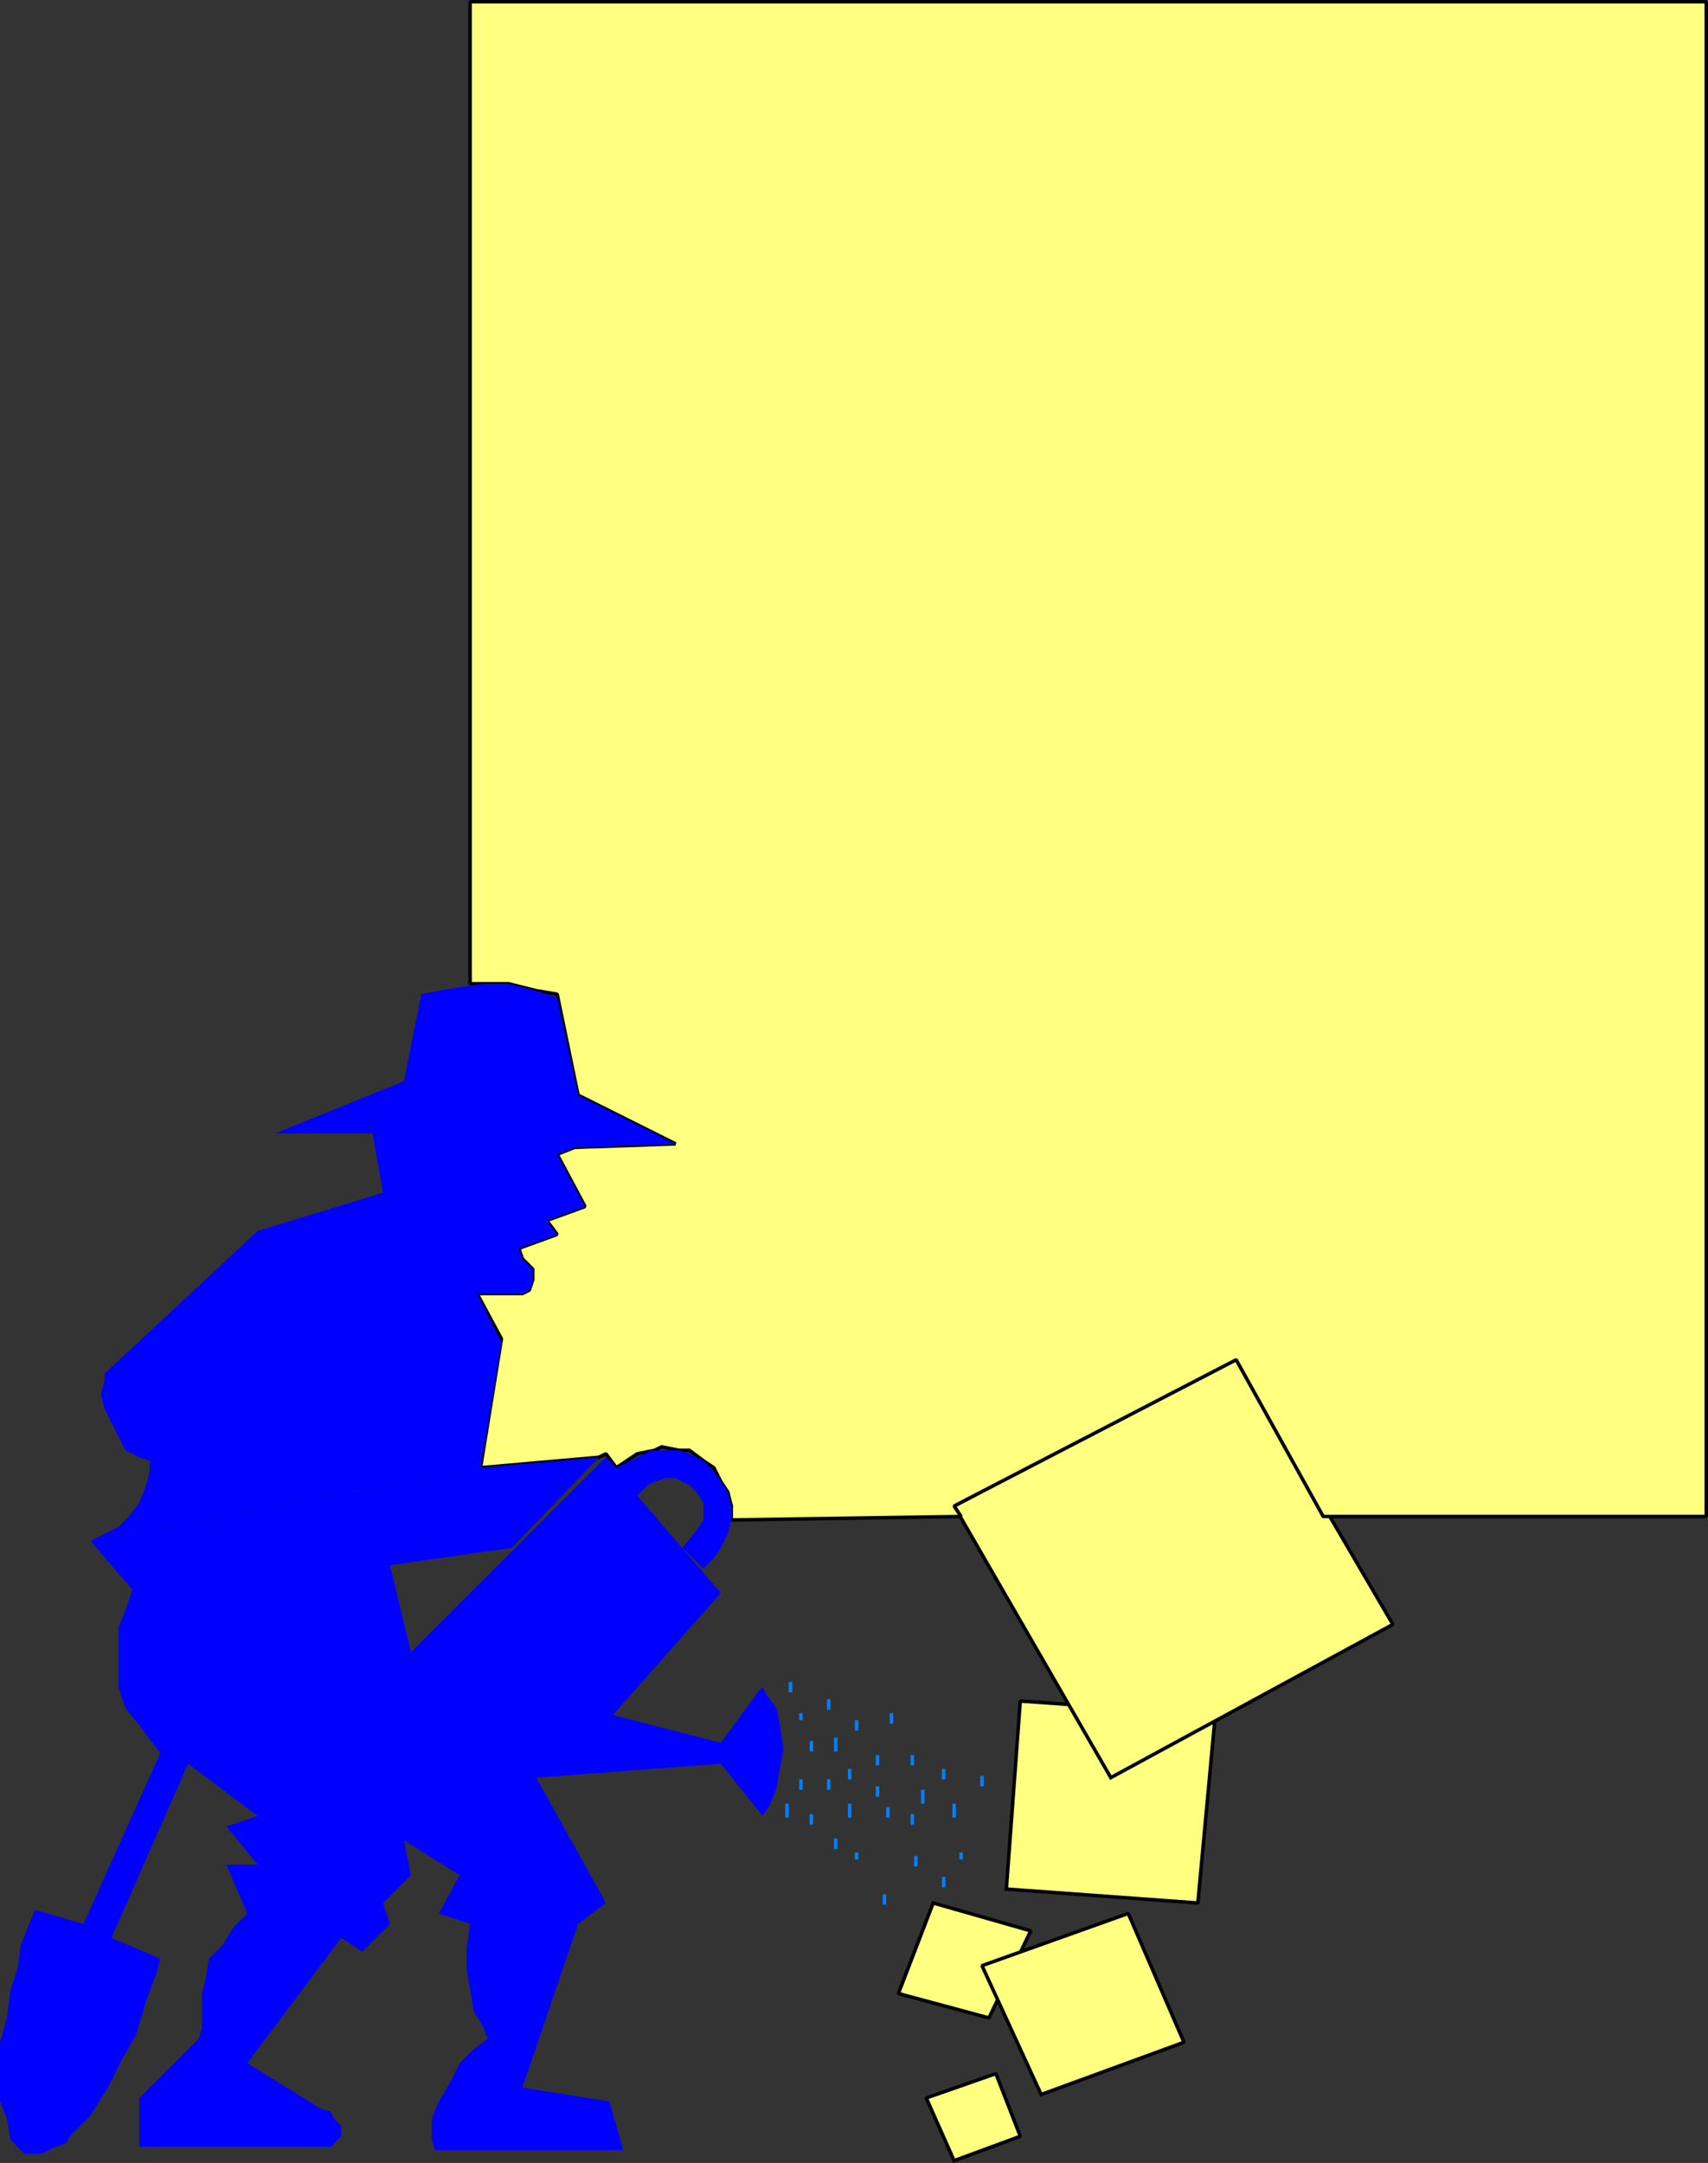
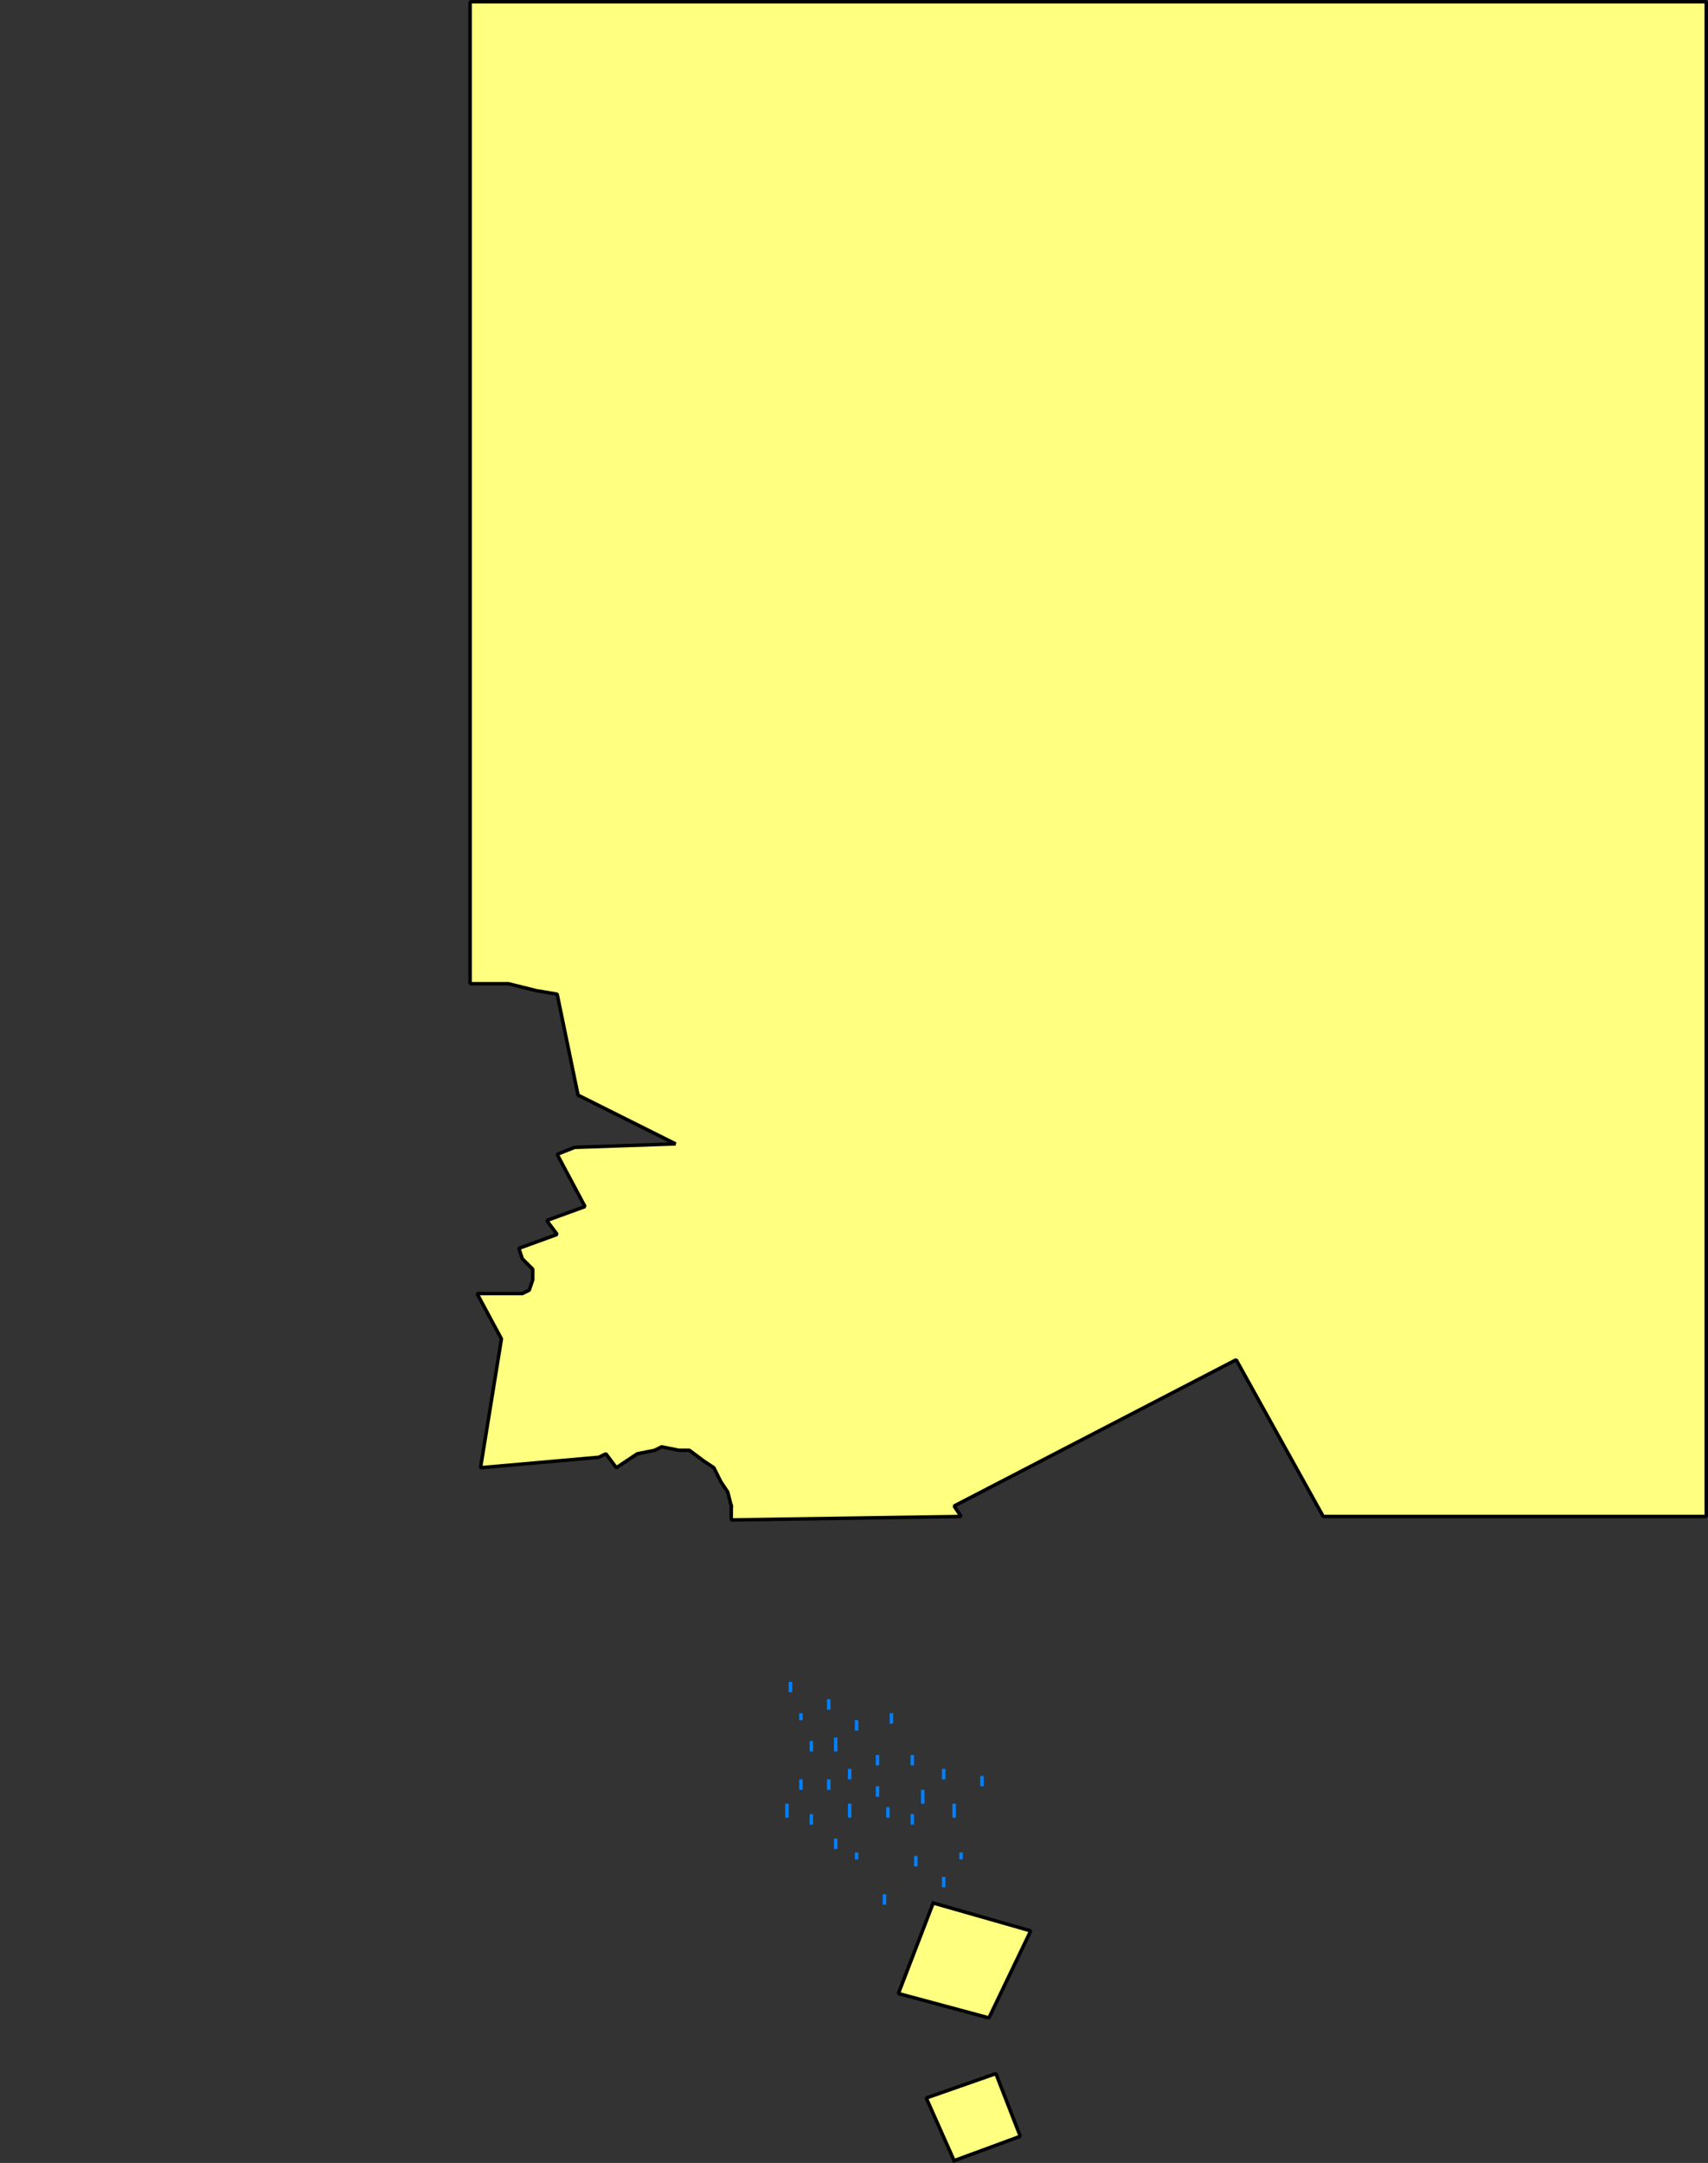
<svg xmlns="http://www.w3.org/2000/svg" width="490.5" height="621.16" version="1.2">
  <rect width="100%" height="100%" fill="#333333" stroke="none" />
  <g fill="none" fill-rule="evenodd" stroke="#000" stroke-linecap="square" stroke-linejoin="bevel" font-family="'Sans Serif'" font-size="12.5" font-weight="400">
    <path fill="#ffff80" d="m274 620.5 19-7-7-18-20 7 8 18m-6-74-10 26 26 7 12-25-28-8" />
-     <path fill="#ffff80" d="m299 601.5 41-15-16-37-42 15 17 37m-10-59 55 4 5-54-56-4-4 54" />
-     <path fill="#ffff80" d="m319 510.5 81-44-45-77-81 43 45 78" />
    <path fill="#ffff80" d="M210 432.5v4l66-1-2-3 81-42 25 45h110V.5H135v282h11l8 2 6 1 6 29 28 14-29 1-5 2 8 15-11 4 3 4-11 4 1 3 3 3v3l-1 3-2 1h-13l7 13-6 37 34-3 2-1 3 4 6-4 5-1 2-1 5 1h3l4 3 3 2 2 4 2 3 1 4" />
    <path stroke="#0080ff" d="M230 493.5v-1m-3-7v-2m11 7v-2m-5 14v-2m-3 13v-2m-4 10v-3m14-16v-3m4 11v-2m-6 5v-2m-5 12v-2m7 7v2m4-9v-3m2-22v-2m6 12v-2m0 11v-2m3 8v-2m-9 14v-1m10-38v-2m6 14v-2m9 6v-2m-6 9v-3m17-2v-2m-8 11v-3m-3 23v-2m-9-16v-2m1 14v-2m13 0v-1m-22 14v-2" />
-     <path fill="#00f" stroke="none" d="m6 558.5 4-10 14 4 22-49-3-4-3-4-4-5-2-6v-17l2-5 2-6-12-14 112-21 34-3-25 26-35 5 6 25 36 36 20 36-8 6-16 47 25 4 4 14h-54l-1-3v-6l2-5 3-5 3-6 4-4 4-3-1-3-3-5-1-6-1-6v-6l1-7-9-3 6-11-16-10 2 10-8 8 2 6-8 8-6-4-27 36 21 13 3 1 1 2 2 2v3l-3 3H40v-14l17-17 1-3v-10l1-4 1-6 4-4 3-5 4-4-6-14h9l-9-11 9-3-20-15-22 50 14 6-1 4-3 8-3 10-4 7-4 8-5 8-6 6-1 2-3 1-4 2H7l-2-2-2-2-1-6-2-5v-17l2-7 1-8 2-6 1-7" />
-     <path fill="#00f" stroke="none" d="m138 421.5-112 21 4-2 4-2 3-3 3-4 2-5 1-4v-3l-3-1-4-2-2-4-2-4-2-4-1-4 1-4v-2l44-41 36-11-3-17H79l37-15 5-25 5-1 6-1 7-1h7l8 2 6 2 6 28 28 14-29 1-5 2 8 15-11 4 3 4-11 4 1 3 3 3v4l-1 2-2 1h-13l7 14-6 36m16 89-36-36 56-56 3 3 6-3 4-2h8l3 1 4 2 3 3 2 3 2 3 1 4v4l-1 4-2 4-2 3-3 3-6-6 4-5 2-3v-5l-2-3-2-2-2-1-2-1h-3l-3 1-2 1-3 3 24 28-31 35 31 8 11-15 1-1 1 2 3 4 1 5 1 7-1 5-1 6-2 5-2 3-12-15-53 4" />
  </g>
</svg>